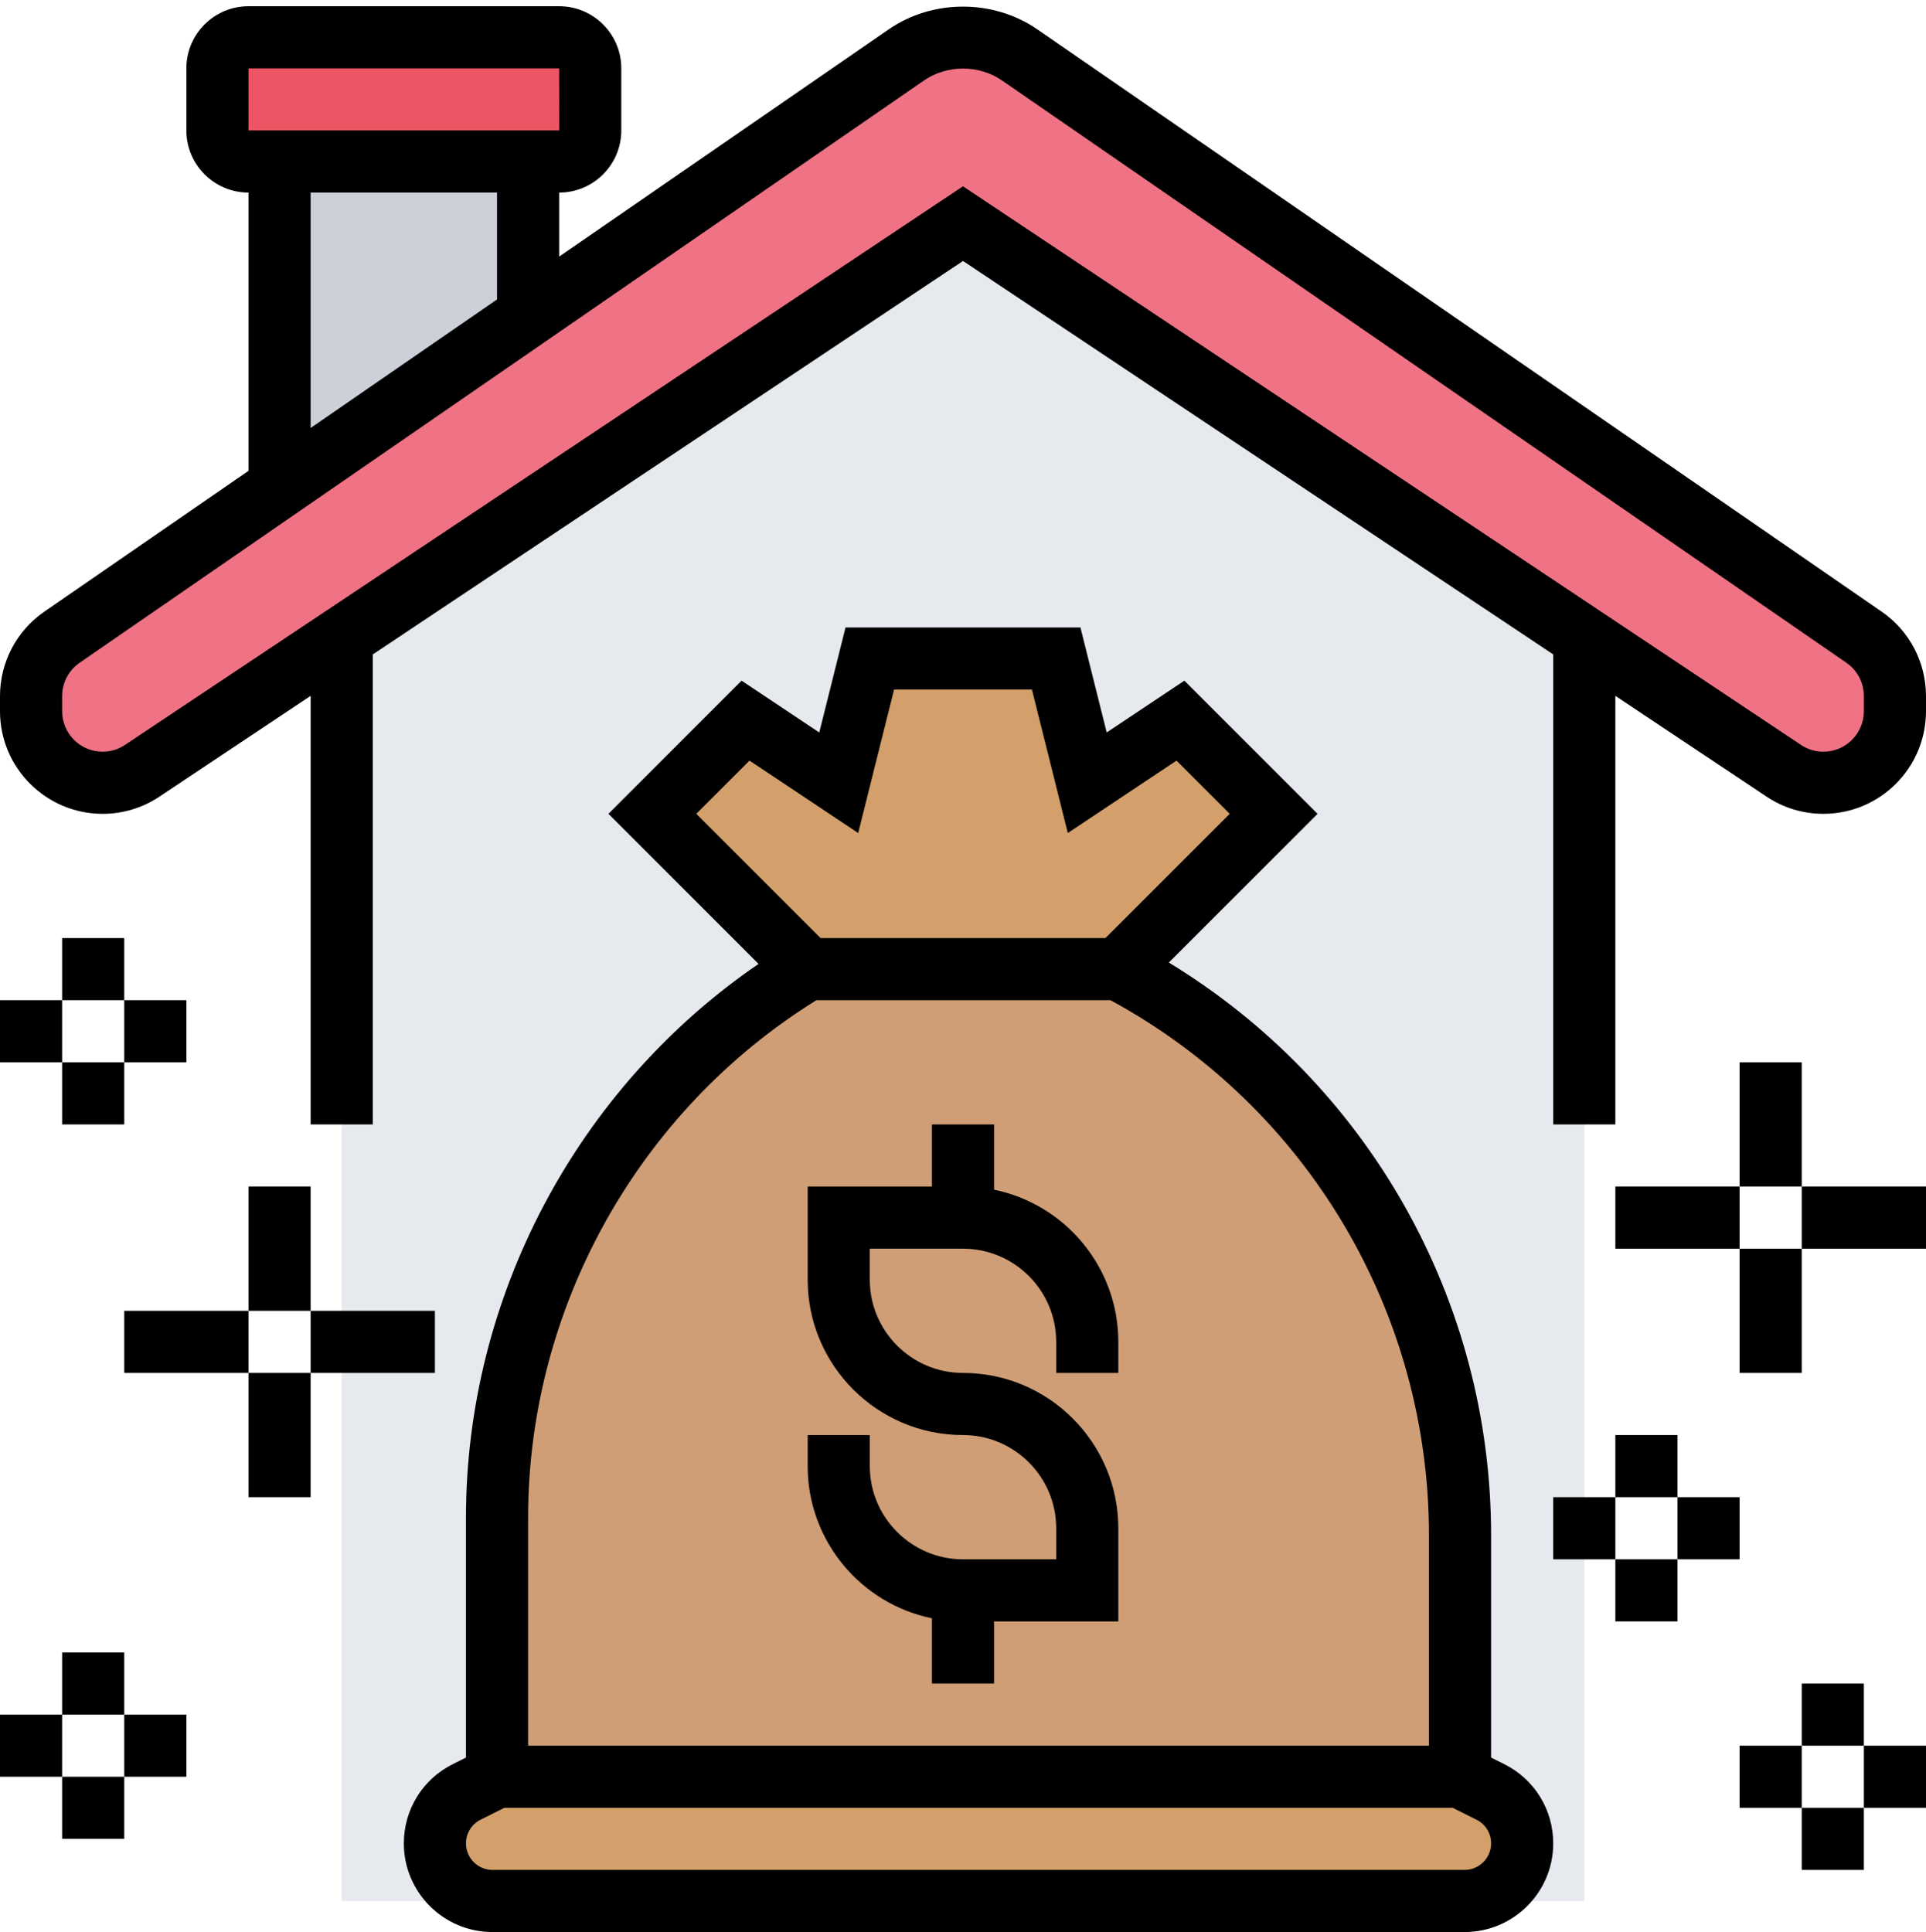
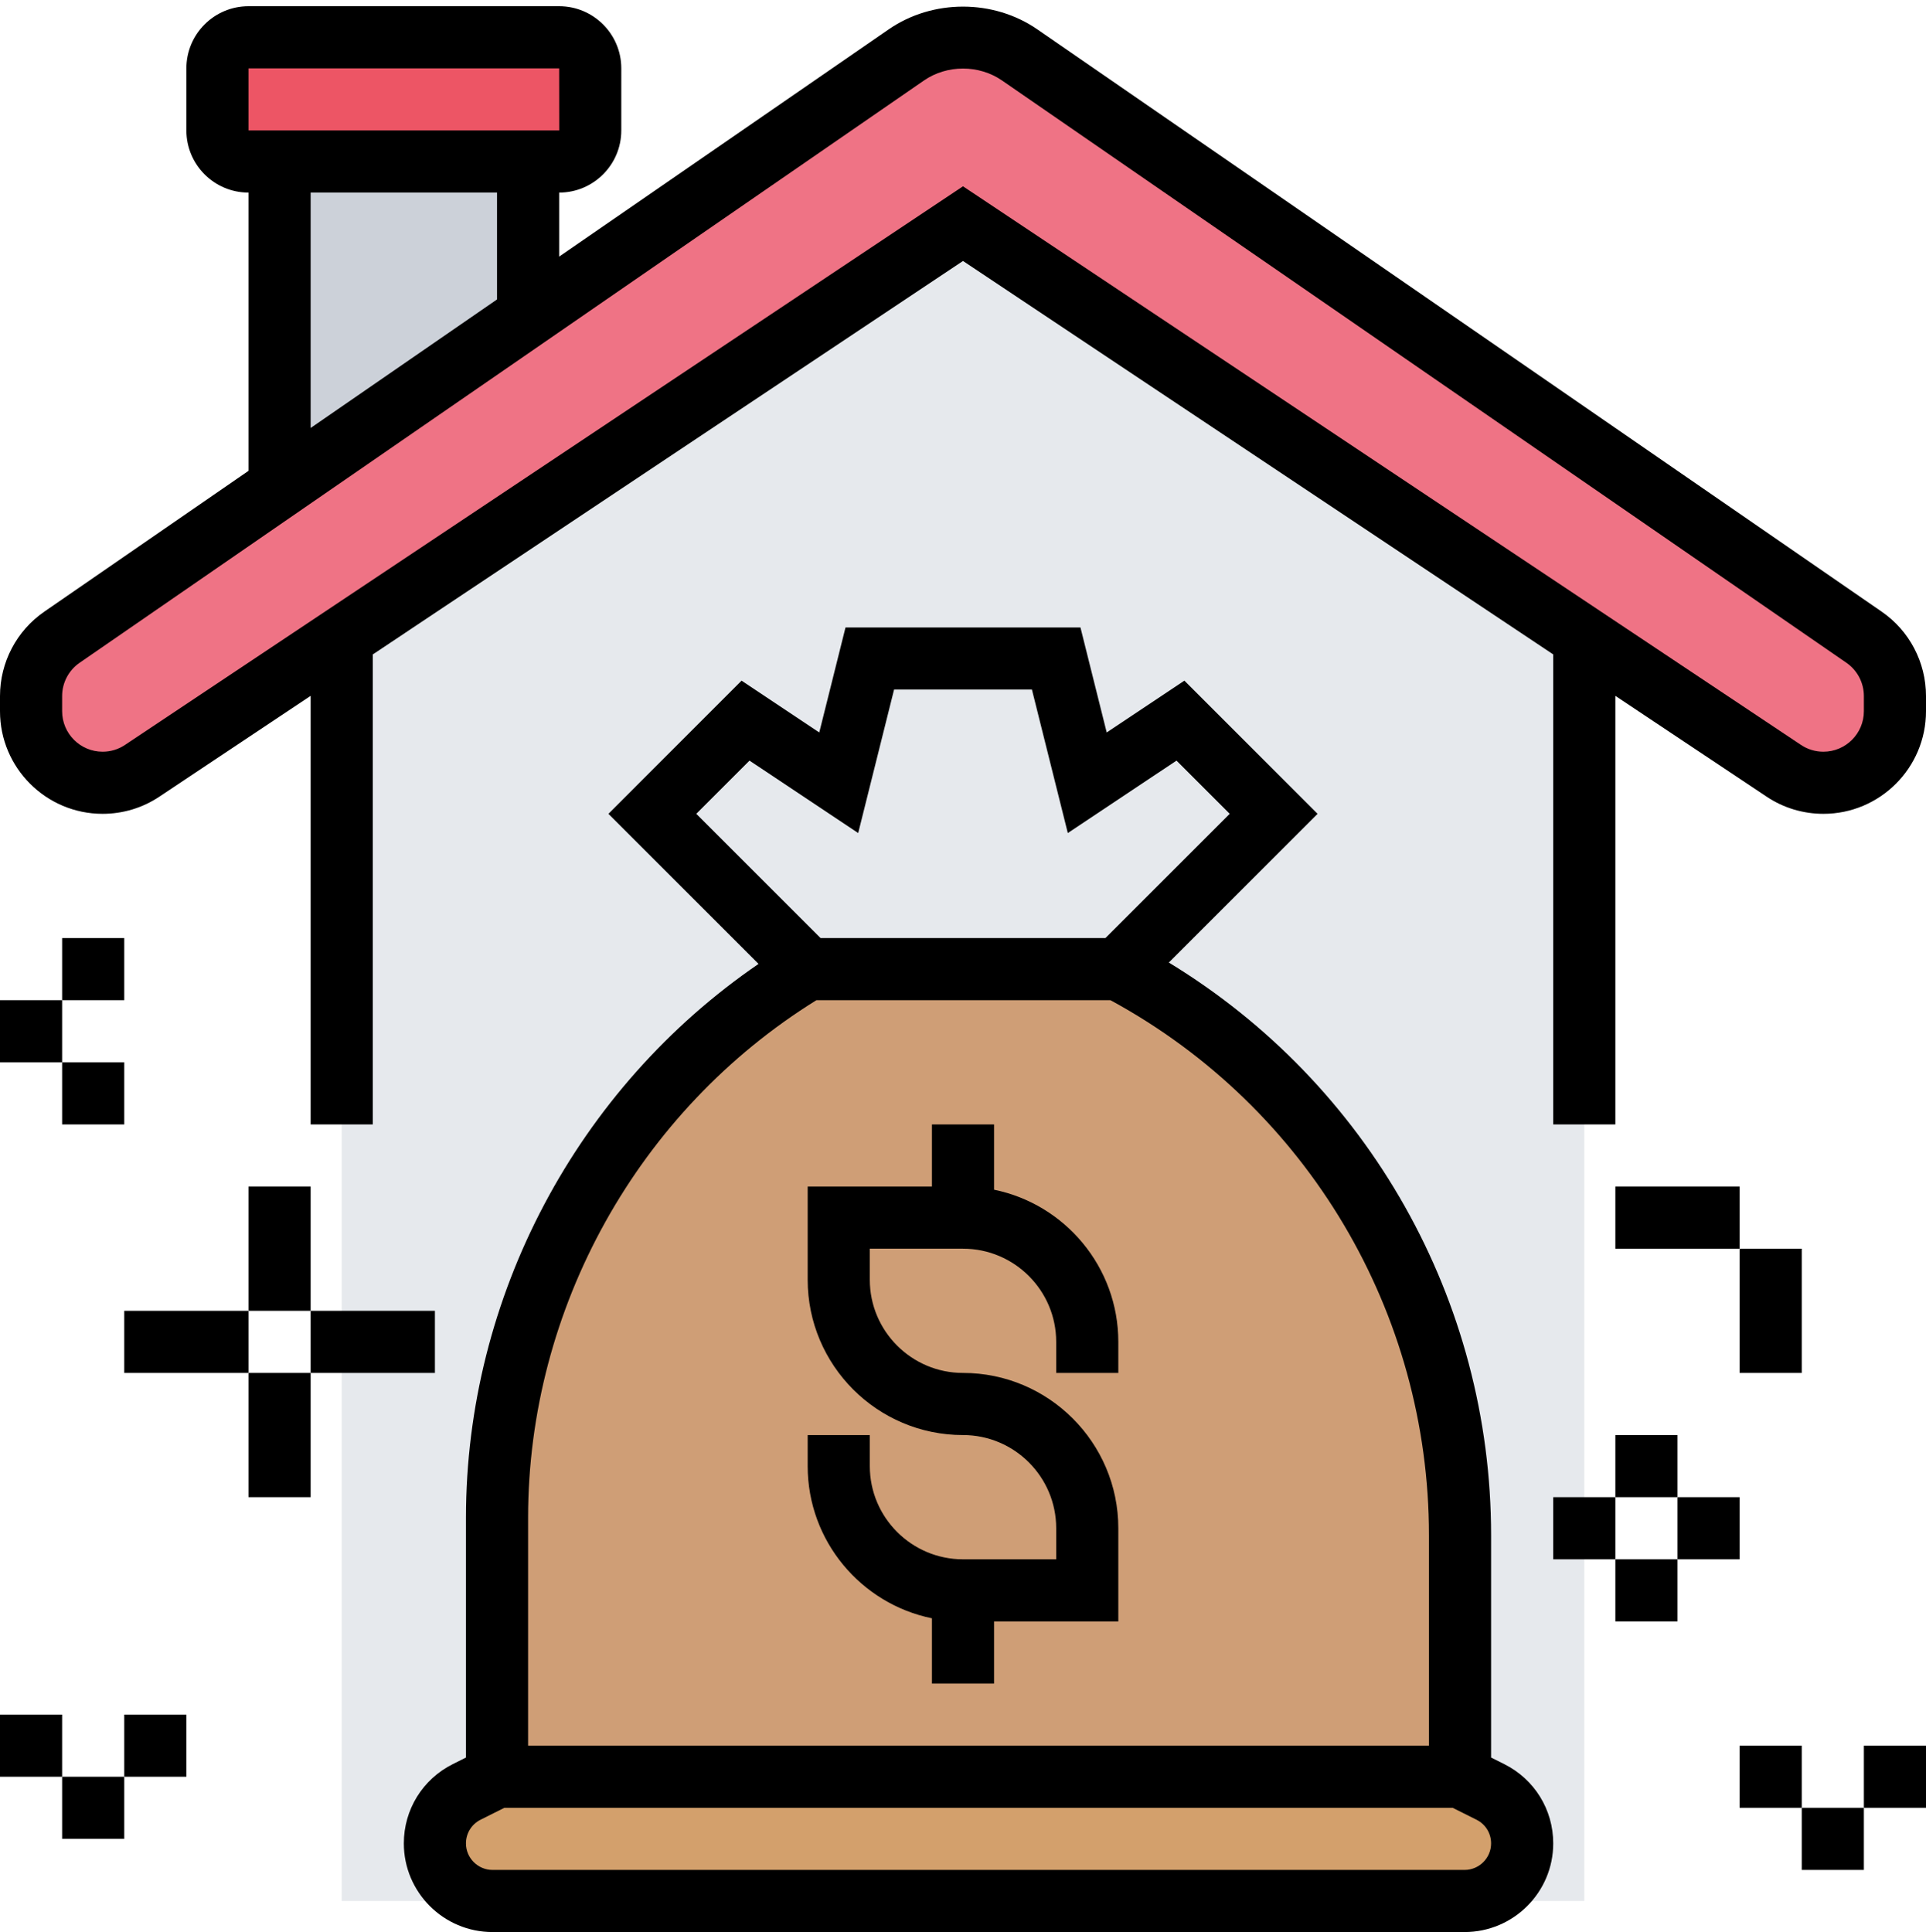
<svg xmlns="http://www.w3.org/2000/svg" height="62.2" preserveAspectRatio="xMidYMid meet" version="1.0" viewBox="0.0 -0.2 62.0 62.2" width="62.0" zoomAndPan="magnify">
  <g>
    <g>
      <g id="change1_1">
        <path d="M17 5L17 9.97 9 15.48 9 5z" fill="#ccd1d9" />
      </g>
      <g id="change2_1">
        <path d="M19,2v2c0,0.55-0.45,1-1,1h-1H9H8C7.45,5,7,4.55,7,4V2c0-0.55,0.45-1,1-1h10C18.55,1,19,1.45,19,2 z" fill="#ed5565" />
      </g>
      <g id="change3_1">
        <path d="M31 7L11 20.33 11 43 11 61 51 61 51 20.33z" fill="#e6e9ed" />
      </g>
      <g id="change4_1">
        <path d="M47.98,57.49C48.6,57.8,49,58.44,49,59.15c0,1.02-0.83,1.85-1.85,1.85h-31.3 C14.83,61,14,60.17,14,59.15c0-0.71,0.4-1.35,1.02-1.66L16,57h31L47.98,57.49z" fill="#d3a06c" />
      </g>
      <g id="change4_2">
-         <path d="M41 26L36 31 26 31 21 26 24 23 27 25 28 21 34 21 35 25 38 23z" fill="#d3a06c" />
-       </g>
+         </g>
      <g id="change5_1">
        <path d="M47,57H16v-8.34c0-3.62,0.95-7.1,2.68-10.15C20.4,35.47,22.9,32.86,26,31h10l0.27,0.15 C42.88,34.75,47,41.69,47,49.23V57z" fill="#cf9e76" />
      </g>
      <g id="change6_1">
        <path d="M61,22.21v0.49c0,1.27-1.03,2.3-2.3,2.3c-0.46,0-0.9-0.13-1.28-0.39L51,20.33L31,7L11,20.33 l-6.42,4.28C4.2,24.87,3.76,25,3.3,25c-0.64,0-1.21-0.26-1.63-0.67C1.26,23.91,1,23.34,1,22.7v-0.49c0-0.76,0.37-1.47,1-1.9 l7-4.83l8-5.51l12.18-8.4C29.71,1.2,30.35,1,31,1s1.29,0.2,1.82,0.57L60,20.31C60.63,20.74,61,21.45,61,22.21z" fill="#ef7385" />
      </g>
    </g>
    <g id="change7_1">
      <path d="M30,51.899V54h2v-2h4v-3c0-2.757-2.243-5-5-5c-1.654,0-3-1.346-3-3v-1h3c1.654,0,3,1.346,3,3v1h2v-1 c0-2.414-1.721-4.434-4-4.899V36h-2v2h-4v3c0,2.757,2.243,5,5,5c1.654,0,3,1.346,3,3v1h-3c-1.654,0-3-1.346-3-3v-1h-2v1 C26,49.414,27.721,51.434,30,51.899z" fill="inherit" />
      <path d="M48.422,56.593L48,56.382v-7.154c0-7.565-3.953-14.533-10.374-18.44L42.414,26l-4.287-4.287l-2.501,1.668L34.781,20 h-7.563l-0.845,3.381l-2.501-1.668L19.586,26l4.832,4.832C18.58,34.828,15,41.544,15,48.662v7.72l-0.422,0.211 C13.604,57.08,13,58.058,13,59.146C13,60.72,14.28,62,15.854,62h31.291C48.72,62,50,60.72,50,59.146 C50,58.058,49.396,57.08,48.422,56.593z M24.127,24.287l3.499,2.332L28.781,22h4.438l1.155,4.619l3.499-2.332L39.586,26l-4,4 h-9.172l-4-4L24.127,24.287z M26.281,32h9.464l0.042,0.022C42.087,35.459,46,42.052,46,49.228V56H17v-7.338 C17,41.909,20.55,35.551,26.281,32z M47.146,60H15.854C15.384,60,15,59.616,15,59.146c0-0.325,0.181-0.618,0.473-0.764L16.236,58 h30.527l0.764,0.382C47.819,58.527,48,58.82,48,59.146C48,59.616,47.616,60,47.146,60z" fill="inherit" />
      <path d="M60.572,19.49L33.391,0.744c-1.414-0.975-3.367-0.975-4.781,0L18,8.061V6c1.103,0,2-0.897,2-2V2c0-1.103-0.897-2-2-2H8 C6.897,0,6,0.897,6,2v2c0,1.103,0.897,2,2,2v8.958L1.428,19.49C0.533,20.106,0,21.123,0,22.209v0.488C0,24.519,1.481,26,3.303,26 c0.654,0,1.288-0.191,1.832-0.555L10,22.202V36h2V20.869L31,8.202l19,12.666V36h2V22.202l4.865,3.243 C57.409,25.809,58.043,26,58.697,26C60.519,26,62,24.519,62,22.697v-0.488C62,21.123,61.467,20.106,60.572,19.49z M8,2h10l0.002,2 H8V2z M10,6h6v3.44l-6,4.138V6z M60,22.697C60,23.416,59.416,24,58.697,24c-0.258,0-0.508-0.075-0.723-0.219L31,5.798 L4.025,23.781C3.811,23.925,3.561,24,3.303,24C2.584,24,2,23.416,2,22.697v-0.488c0-0.429,0.21-0.829,0.563-1.072L29.744,2.391 c0.742-0.512,1.77-0.512,2.512,0l27.182,18.746C59.79,21.38,60,21.78,60,22.209V22.697z" fill="inherit" />
      <path d="M8 38H10V42H8z" fill="inherit" />
      <path d="M4 42H8V44H4z" fill="inherit" />
      <path d="M8 44H10V48H8z" fill="inherit" />
      <path d="M10 42H14V44H10z" fill="inherit" />
-       <path d="M56 34H58V38H56z" fill="inherit" />
+       <path d="M56 34H58H56z" fill="inherit" />
      <path d="M52 38H56V40H52z" fill="inherit" />
      <path d="M56 40H58V44H56z" fill="inherit" />
-       <path d="M58 38H62V40H58z" fill="inherit" />
      <path d="M52 46H54V48H52z" fill="inherit" />
      <path d="M50 48H52V50H50z" fill="inherit" />
      <path d="M52 50H54V52H52z" fill="inherit" />
      <path d="M54 48H56V50H54z" fill="inherit" />
-       <path d="M58 54H60V56H58z" fill="inherit" />
      <path d="M56 56H58V58H56z" fill="inherit" />
      <path d="M58 58H60V60H58z" fill="inherit" />
      <path d="M60 56H62V58H60z" fill="inherit" />
-       <path d="M2 53H4V55H2z" fill="inherit" />
      <path d="M0 55H2V57H0z" fill="inherit" />
      <path d="M2 57H4V59H2z" fill="inherit" />
      <path d="M4 55H6V57H4z" fill="inherit" />
      <path d="M2 30H4V32H2z" fill="inherit" />
      <path d="M0 32H2V34H0z" fill="inherit" />
      <path d="M2 34H4V36H2z" fill="inherit" />
-       <path d="M4 32H6V34H4z" fill="inherit" />
    </g>
  </g>
</svg>